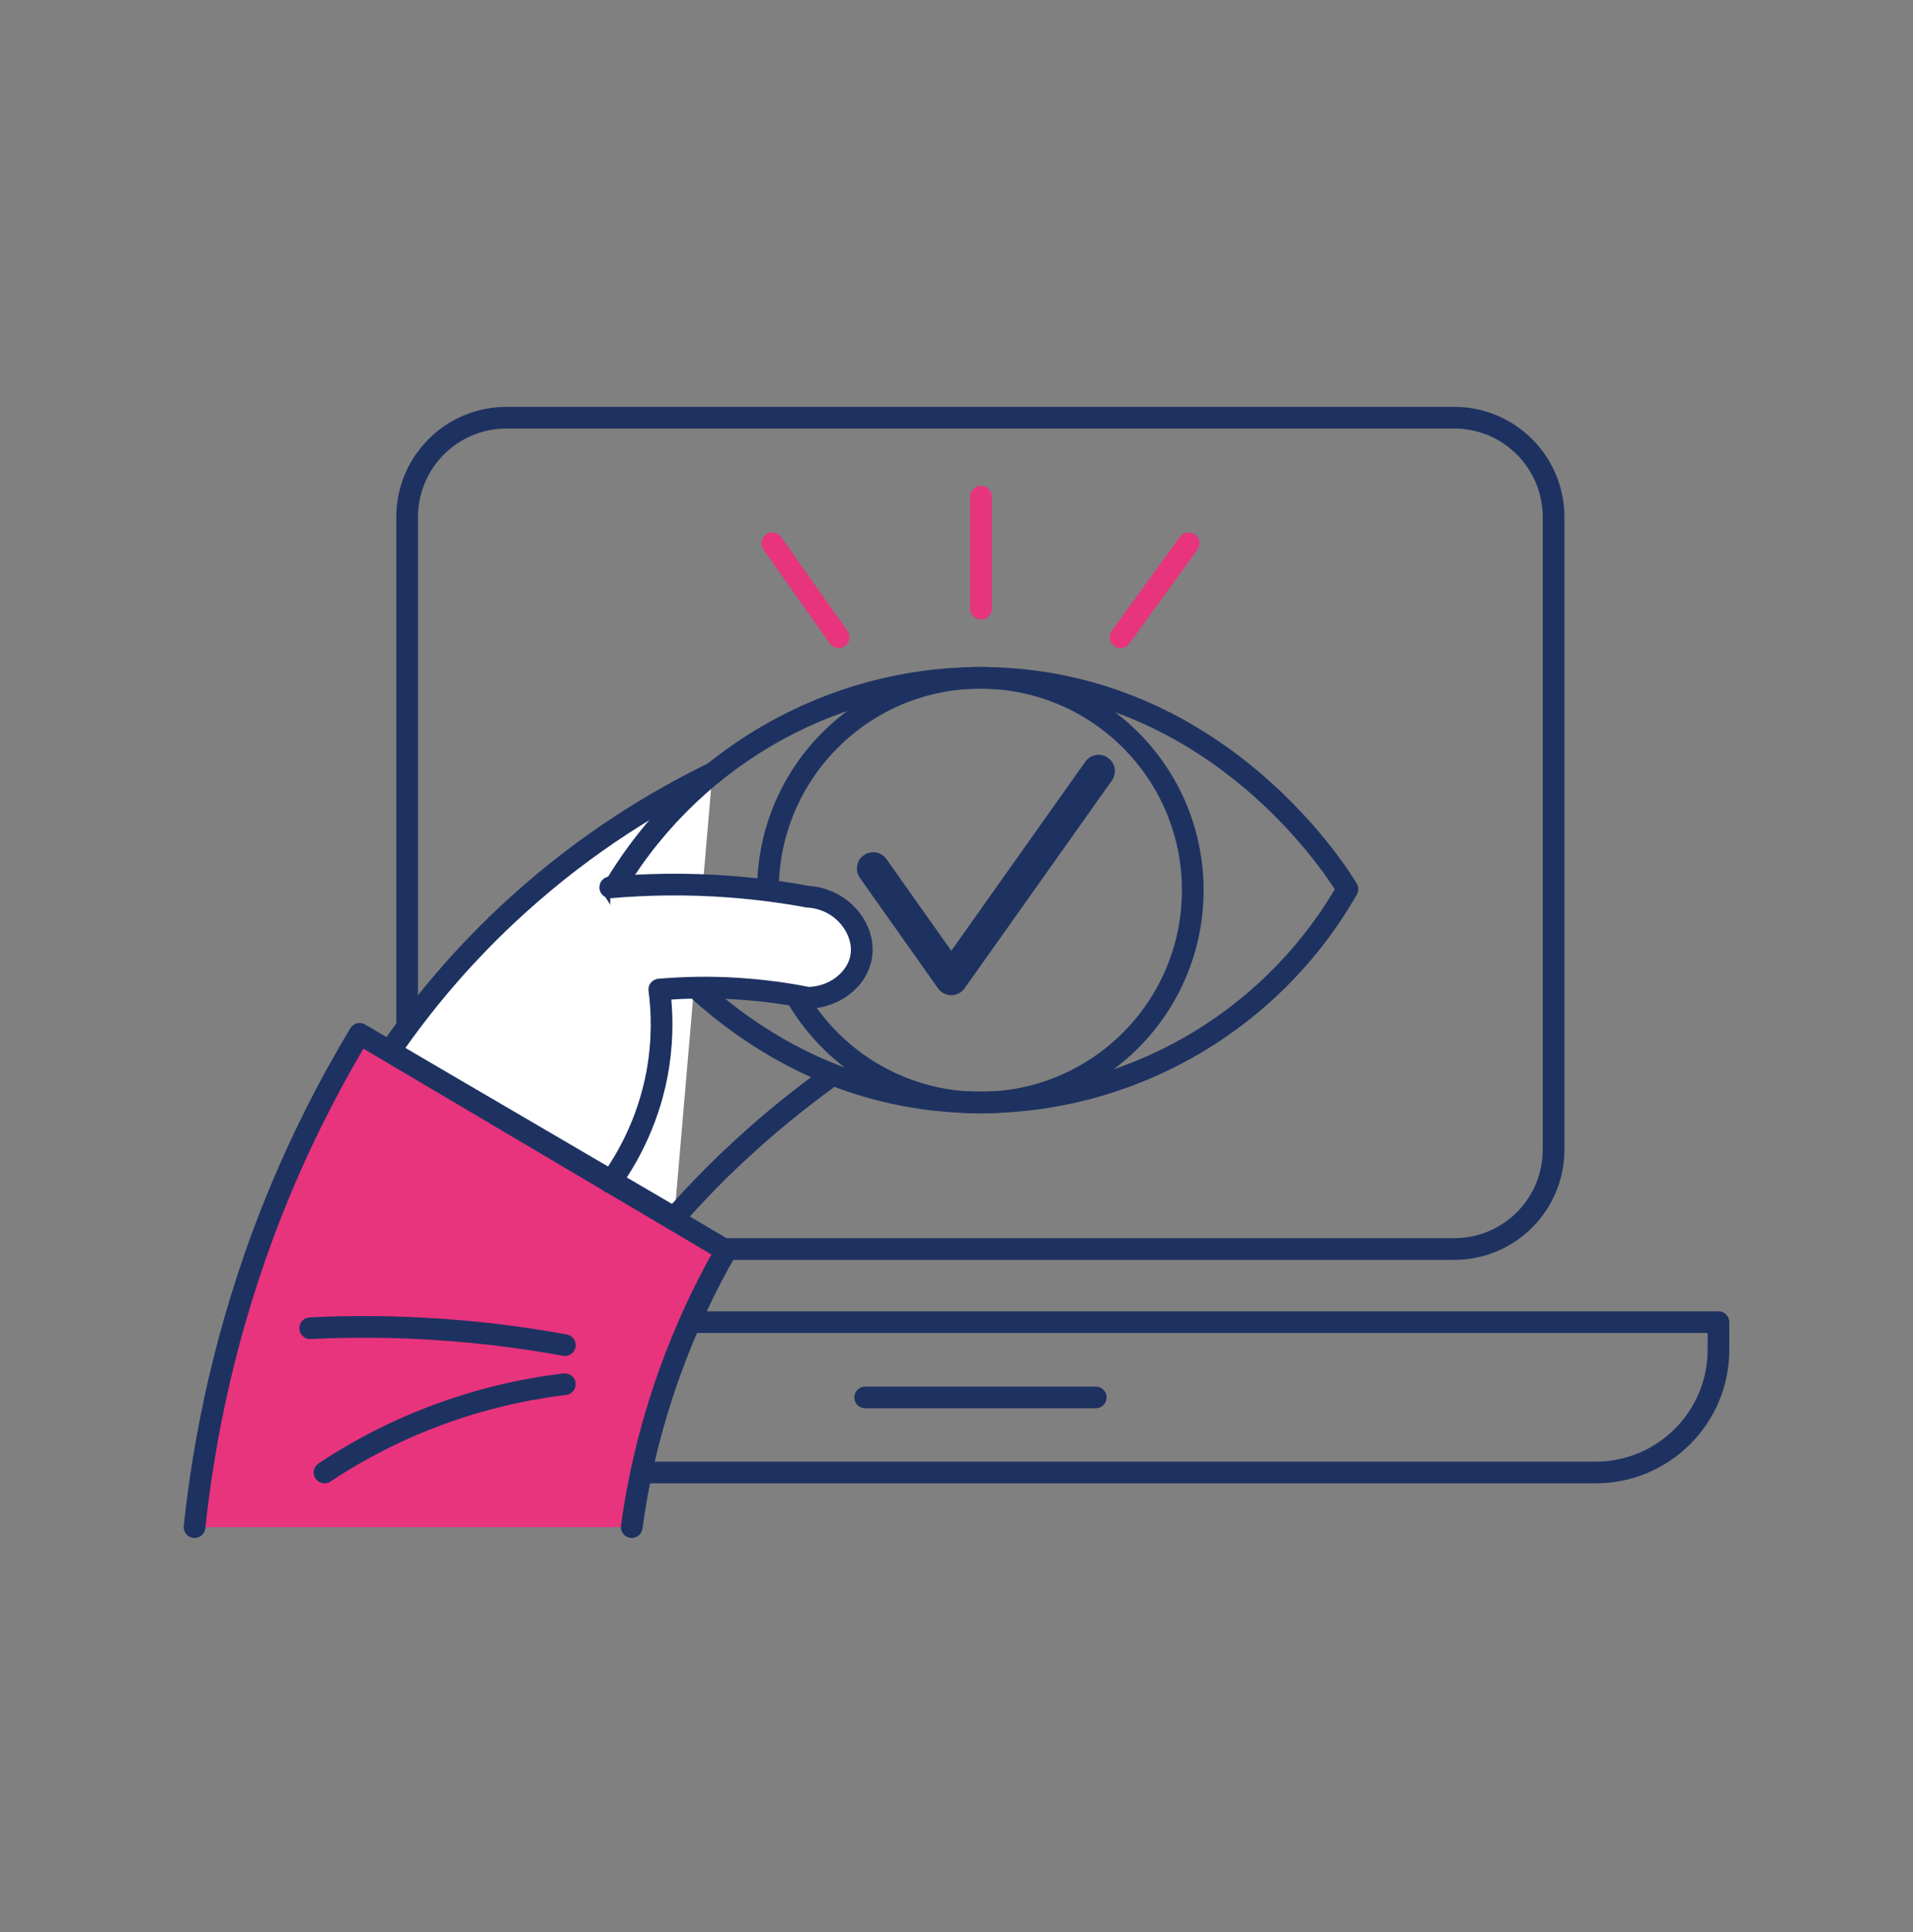
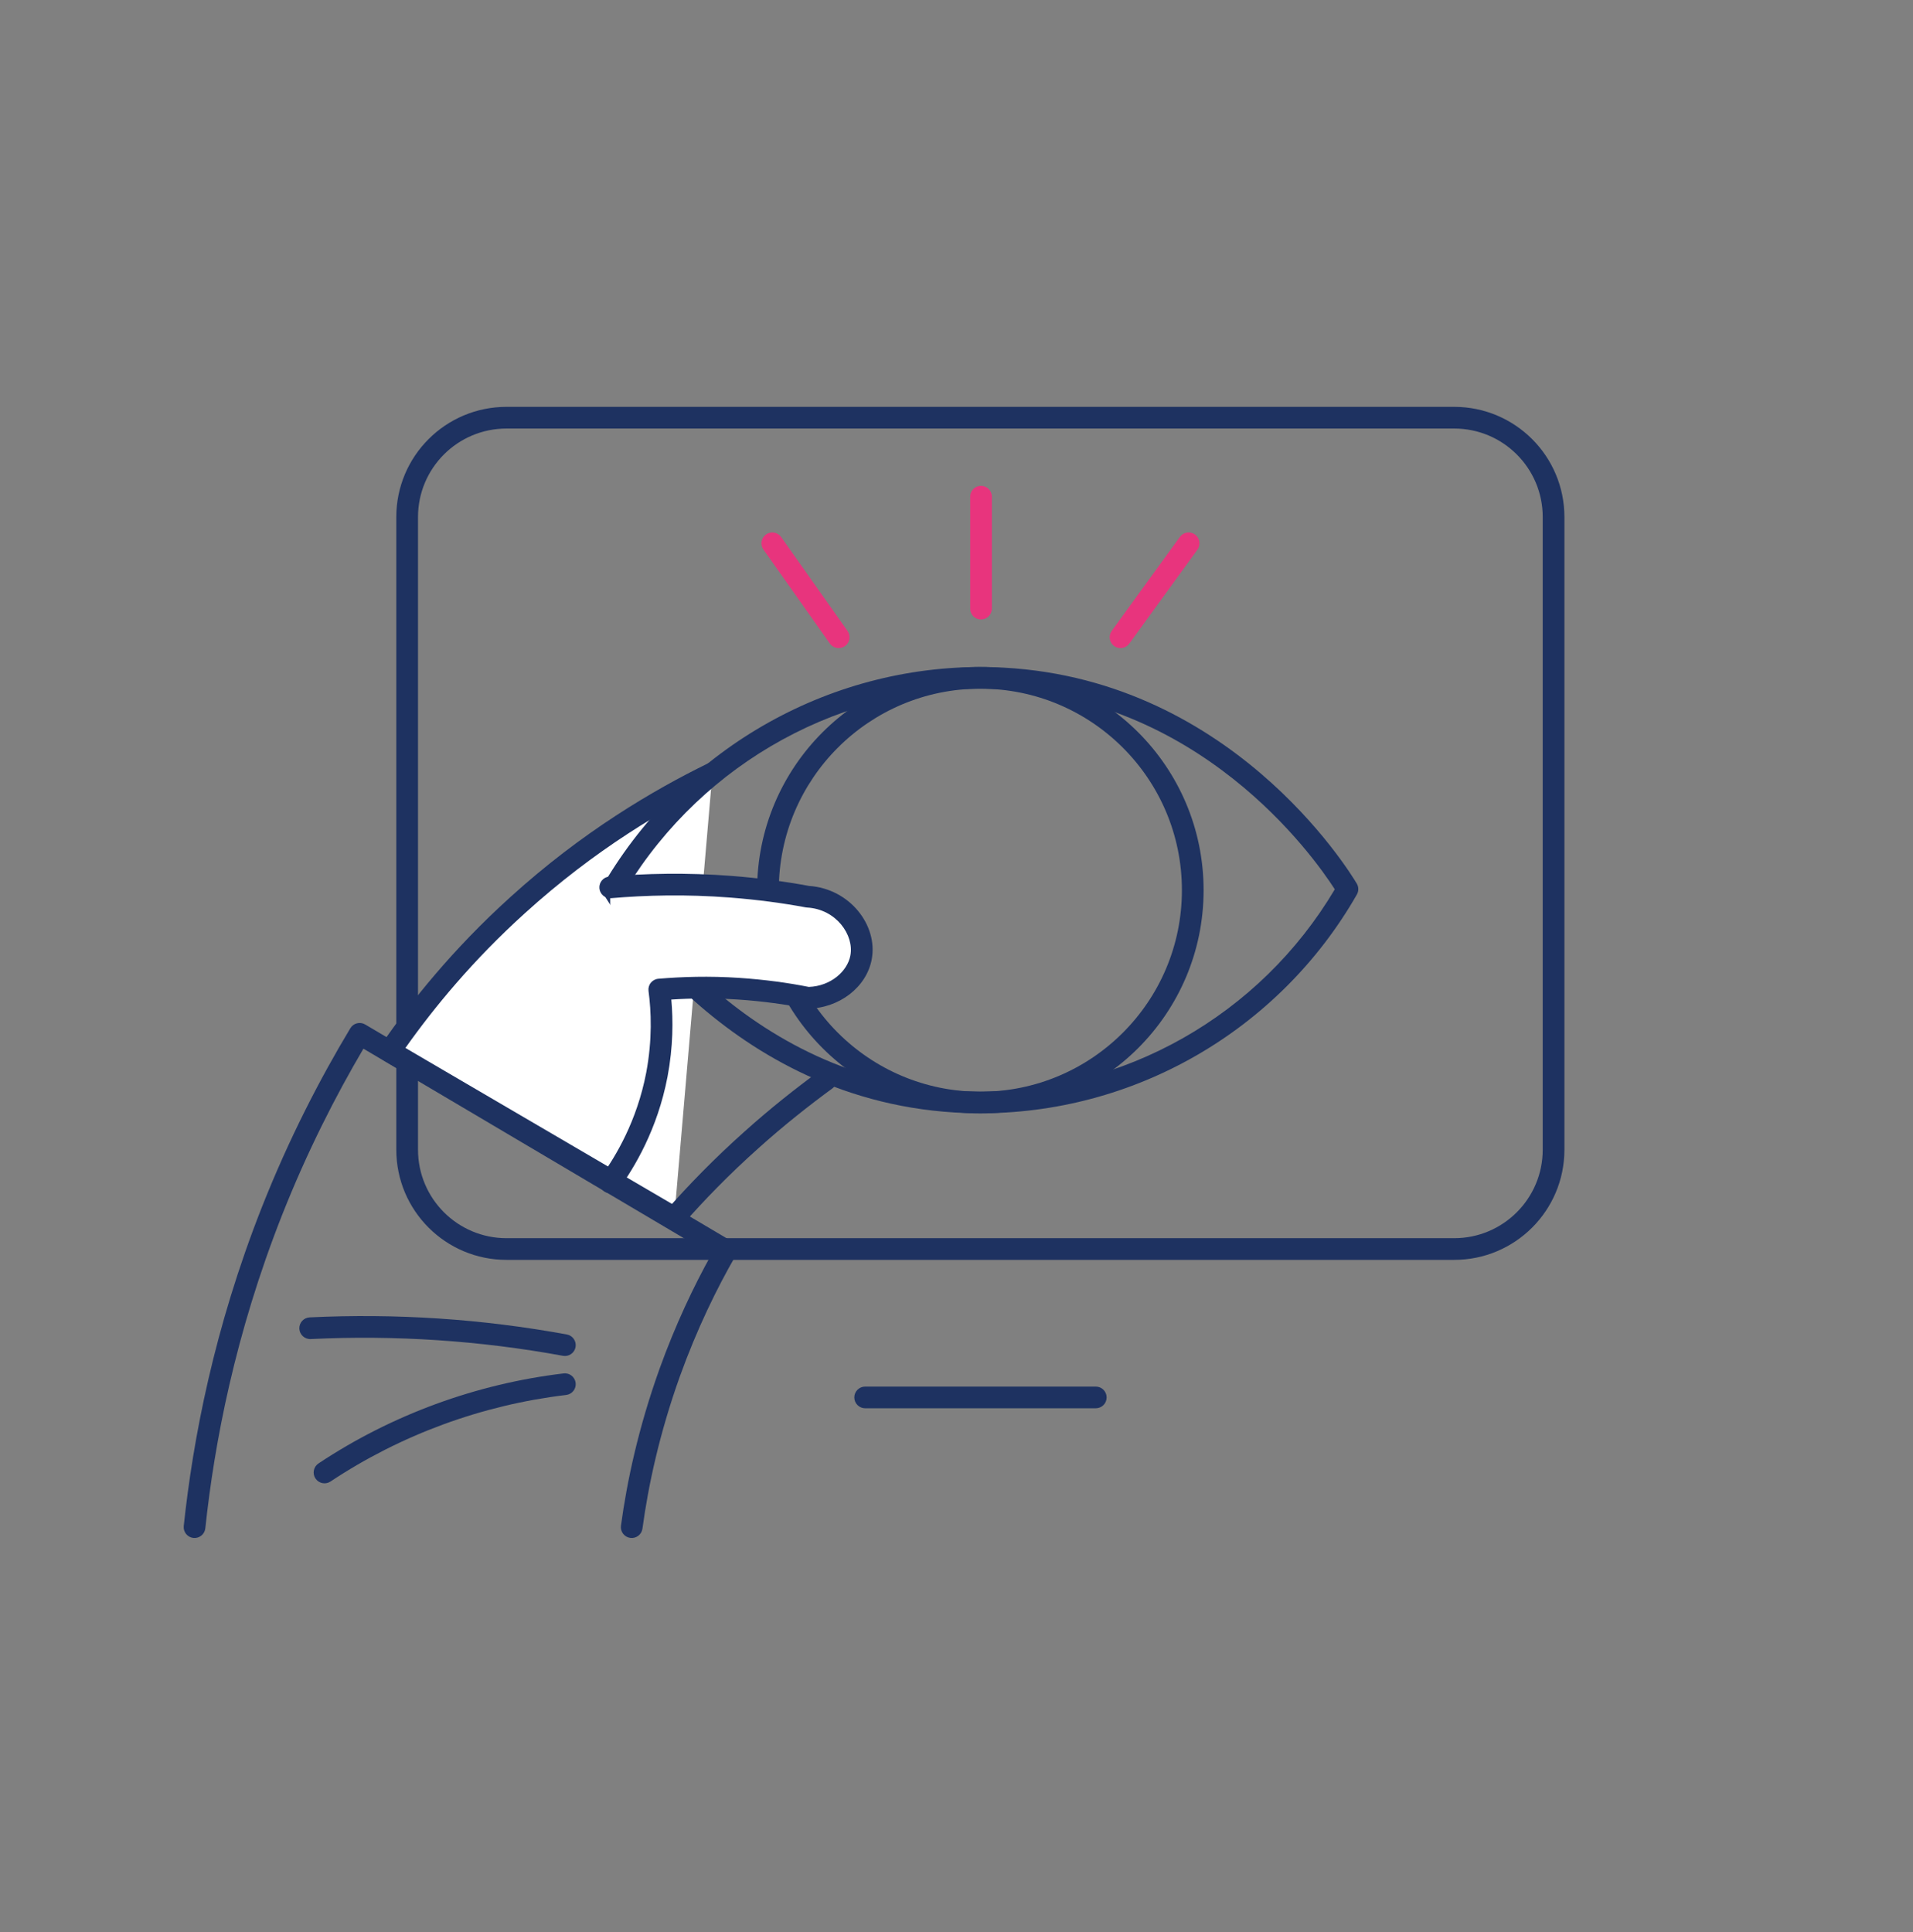
<svg xmlns="http://www.w3.org/2000/svg" width="100" height="101" viewBox="0 0 100 101" fill="none">
  <rect x="0" y="0" width="100" height="101" fill="#808080" stroke="none" />
  <path fill-rule="evenodd" clip-rule="evenodd" d="M20.716 27.03C20.716 23.848 23.295 21.269 26.478 21.269H76.017C79.199 21.269 81.778 23.848 81.778 27.03V60.102C81.778 63.284 79.199 65.863 76.017 65.863H26.478C23.295 65.863 20.716 63.284 20.716 60.102V27.03ZM26.478 22.403C23.922 22.403 21.851 24.474 21.851 27.03V60.102C21.851 62.658 23.922 64.729 26.478 64.729H76.017C78.573 64.729 80.644 62.658 80.644 60.102V27.03C80.644 24.474 78.573 22.403 76.017 22.403H26.478Z" fill="#1E3261" />
-   <path fill-rule="evenodd" clip-rule="evenodd" d="M12.108 69.118C12.108 68.805 12.362 68.551 12.676 68.551H89.831C90.144 68.551 90.398 68.805 90.398 69.118V70.559C90.398 74.422 87.263 77.545 83.412 77.545H19.095C15.231 77.545 12.108 74.41 12.108 70.559V69.118ZM13.243 69.685V70.559C13.243 73.784 15.859 76.411 19.095 76.411H83.412C86.638 76.411 89.264 73.795 89.264 70.559V69.685H13.243Z" fill="#1E3261" />
  <path fill-rule="evenodd" clip-rule="evenodd" d="M44.658 73.054C44.658 72.741 44.912 72.487 45.225 72.487H57.281C57.594 72.487 57.848 72.741 57.848 73.054C57.848 73.367 57.594 73.621 57.281 73.621H45.225C44.912 73.621 44.658 73.367 44.658 73.054Z" fill="#1E3261" />
  <path fill-rule="evenodd" clip-rule="evenodd" d="M40.044 27.94C40.3 27.759 40.653 27.82 40.834 28.076L44.305 32.986C44.485 33.242 44.425 33.596 44.169 33.777C43.913 33.958 43.559 33.897 43.378 33.641L39.908 28.73C39.727 28.474 39.788 28.12 40.044 27.94Z" fill="#E8347D" />
  <path fill-rule="evenodd" clip-rule="evenodd" d="M51.282 25.398C51.595 25.398 51.849 25.651 51.849 25.965V31.817C51.849 32.13 51.595 32.384 51.282 32.384C50.968 32.384 50.715 32.13 50.715 31.817V25.965C50.715 25.651 50.968 25.398 51.282 25.398Z" fill="#E8347D" />
  <path fill-rule="evenodd" clip-rule="evenodd" d="M62.468 27.944C62.722 28.128 62.778 28.482 62.594 28.736L59.033 33.647C58.849 33.9 58.495 33.957 58.241 33.773C57.988 33.589 57.931 33.234 58.115 32.981L61.676 28.07C61.86 27.817 62.215 27.76 62.468 27.944Z" fill="#E8347D" />
  <path d="M37.241 40.425C34.44 41.797 30.765 43.952 27.056 47.32C24.085 50.008 21.919 52.719 20.376 54.964C25.332 57.868 30.289 60.76 35.245 63.663" fill="white" />
  <path fill-rule="evenodd" clip-rule="evenodd" d="M37.75 40.175C37.888 40.457 37.772 40.796 37.49 40.934C34.724 42.289 31.097 44.416 27.438 47.74L27.437 47.741C24.722 50.197 22.688 52.672 21.192 54.785C23.494 56.133 25.795 57.479 28.097 58.824C30.575 60.273 33.053 61.722 35.532 63.174C35.802 63.332 35.892 63.68 35.734 63.95C35.576 64.22 35.228 64.311 34.958 64.153C32.48 62.701 30.003 61.252 27.524 59.803C25.046 58.355 22.568 56.906 20.09 55.454C19.954 55.374 19.857 55.242 19.823 55.088C19.789 54.934 19.82 54.773 19.909 54.643C21.471 52.369 23.665 49.623 26.676 46.9C30.433 43.488 34.156 41.305 36.992 39.916C37.273 39.778 37.612 39.894 37.75 40.175Z" fill="#1E3261" />
  <path fill-rule="evenodd" clip-rule="evenodd" d="M43.652 56.092C43.837 56.344 43.783 56.699 43.531 56.885C42.305 57.784 40.994 58.815 39.661 60.013L39.66 60.015L39.66 60.015C38.114 61.393 36.791 62.76 35.671 64.037C35.465 64.272 35.106 64.296 34.871 64.089C34.635 63.883 34.612 63.525 34.818 63.289C35.966 61.981 37.32 60.581 38.904 59.169C40.27 57.94 41.612 56.885 42.859 55.97C43.112 55.785 43.467 55.839 43.652 56.092Z" fill="#1E3261" />
-   <path d="M10.169 79.836C10.646 75.356 11.734 69.606 14.218 63.311C15.636 59.727 17.246 56.631 18.8 54.045C25.185 57.822 31.57 61.599 37.956 65.376C36.958 67.111 35.914 69.243 35.007 71.761C33.918 74.8 33.328 77.567 33.022 79.836" fill="#E8347D" />
  <path fill-rule="evenodd" clip-rule="evenodd" d="M18.314 53.753C18.474 53.486 18.82 53.399 19.089 53.557L38.244 64.887C38.511 65.046 38.602 65.389 38.447 65.658C37.464 67.368 36.435 69.469 35.54 71.953C34.467 74.951 33.885 77.678 33.584 79.912C33.542 80.222 33.257 80.44 32.946 80.398C32.636 80.356 32.418 80.07 32.46 79.76C32.771 77.457 33.369 74.65 34.473 71.57L34.473 71.568C35.31 69.247 36.261 67.248 37.188 65.581L18.998 54.822C17.548 57.284 16.063 60.19 14.745 63.52C12.284 69.757 11.205 75.455 10.733 79.896C10.7 80.207 10.421 80.433 10.109 80.4C9.798 80.367 9.572 80.087 9.605 79.776C10.086 75.257 11.184 69.455 13.691 63.103C15.121 59.487 16.746 56.362 18.314 53.753Z" fill="#1E3261" />
  <path fill-rule="evenodd" clip-rule="evenodd" d="M29.427 70.878C25.081 70.081 20.655 69.789 16.242 70.002C15.929 70.017 15.663 69.776 15.648 69.463C15.633 69.15 15.874 68.884 16.187 68.869C20.687 68.652 25.199 68.949 29.631 69.763C29.939 69.819 30.143 70.115 30.087 70.423C30.03 70.731 29.735 70.935 29.427 70.878Z" fill="#1E3261" />
  <path fill-rule="evenodd" clip-rule="evenodd" d="M30.092 72.295C30.129 72.606 29.907 72.888 29.596 72.925C25.204 73.447 20.956 75.004 17.277 77.45C17.016 77.623 16.664 77.552 16.491 77.291C16.317 77.031 16.388 76.679 16.649 76.505C20.477 73.961 24.895 72.342 29.462 71.799C29.773 71.762 30.055 71.984 30.092 72.295Z" fill="#1E3261" />
  <path fill-rule="evenodd" clip-rule="evenodd" d="M32.721 46.479C33.219 47.266 34.769 49.529 37.369 51.761C40.467 54.421 45.032 57.019 51.081 57.063L51.082 57.063C58.737 57.128 65.868 53.083 69.775 46.491C68.657 44.754 62.695 36.319 51.855 36.013C44.102 35.795 36.794 39.807 32.721 46.479ZM31.569 46.193C35.812 38.998 43.603 34.647 51.887 34.879L51.887 34.879C64.241 35.229 70.54 45.551 70.923 46.19C71.029 46.365 71.031 46.585 70.929 46.763C66.859 53.881 59.252 58.267 51.073 58.197C44.681 58.15 39.867 55.401 36.63 52.622C33.398 49.847 31.716 47.024 31.566 46.764C31.465 46.587 31.466 46.369 31.569 46.193ZM51.073 58.197C51.073 58.197 51.073 58.197 51.072 58.197L51.077 57.63L51.073 58.197C51.073 58.197 51.073 58.197 51.073 58.197Z" fill="#1E3261" />
  <path fill-rule="evenodd" clip-rule="evenodd" d="M51.247 36.002C45.428 36.002 40.711 40.719 40.711 46.538C40.711 52.357 45.428 57.074 51.247 57.074C57.066 57.074 61.783 52.357 61.783 46.538C61.783 40.719 57.066 36.002 51.247 36.002ZM39.577 46.538C39.577 40.092 44.802 34.867 51.247 34.867C57.692 34.867 62.917 40.092 62.917 46.538C62.917 52.983 57.692 58.208 51.247 58.208C44.802 58.208 39.577 52.983 39.577 46.538Z" fill="#1E3261" />
-   <path fill-rule="evenodd" clip-rule="evenodd" d="M57.92 39.617C58.303 39.889 58.394 40.42 58.122 40.803L50.422 51.668C50.262 51.893 50.003 52.027 49.727 52.027C49.451 52.026 49.192 51.892 49.033 51.667L44.95 45.895C44.679 45.511 44.77 44.98 45.153 44.709C45.537 44.438 46.068 44.529 46.339 44.912L49.728 49.704L56.734 39.819C57.006 39.436 57.537 39.345 57.92 39.617Z" fill="#1E3261" />
  <path d="M31.899 46.39C33.725 46.231 35.858 46.175 38.205 46.356C39.657 46.47 41.007 46.651 42.22 46.878C44.057 46.98 45.282 48.624 45.01 50.053C44.794 51.199 43.638 52.14 42.231 52.163C41.165 51.947 39.952 51.777 38.602 51.687C37.06 51.584 35.665 51.63 34.463 51.732C34.61 52.821 34.678 54.374 34.338 56.178C33.827 58.843 32.659 60.76 31.899 61.814" fill="white" />
  <path fill-rule="evenodd" clip-rule="evenodd" d="M38.161 46.922C35.849 46.743 33.748 46.799 31.948 46.955C31.637 46.982 31.362 46.751 31.334 46.439C31.307 46.127 31.538 45.852 31.85 45.825C33.702 45.664 35.866 45.607 38.249 45.791L38.249 45.791C39.707 45.905 41.064 46.086 42.289 46.314C44.413 46.454 45.907 48.369 45.567 50.159C45.294 51.607 43.875 52.704 42.24 52.73C42.2 52.731 42.159 52.727 42.119 52.719C41.078 52.508 39.889 52.342 38.565 52.252C37.298 52.169 36.132 52.186 35.092 52.254C35.19 53.33 35.191 54.716 34.895 56.283L34.895 56.284C34.364 59.058 33.149 61.051 32.359 62.146C32.176 62.4 31.822 62.458 31.568 62.275C31.314 62.092 31.256 61.737 31.439 61.483C32.17 60.469 33.291 58.629 33.781 56.072C34.107 54.34 34.042 52.85 33.901 51.808C33.88 51.654 33.923 51.498 34.02 51.377C34.117 51.256 34.26 51.18 34.415 51.167C35.639 51.063 37.064 51.017 38.64 51.121L38.64 51.121C39.988 51.211 41.205 51.38 42.28 51.594C43.43 51.551 44.297 50.777 44.453 49.949L44.453 49.947C44.654 48.89 43.719 47.529 42.189 47.444C42.164 47.443 42.14 47.44 42.116 47.435C40.923 47.212 39.593 47.033 38.161 46.922Z" fill="#1E3261" />
</svg>